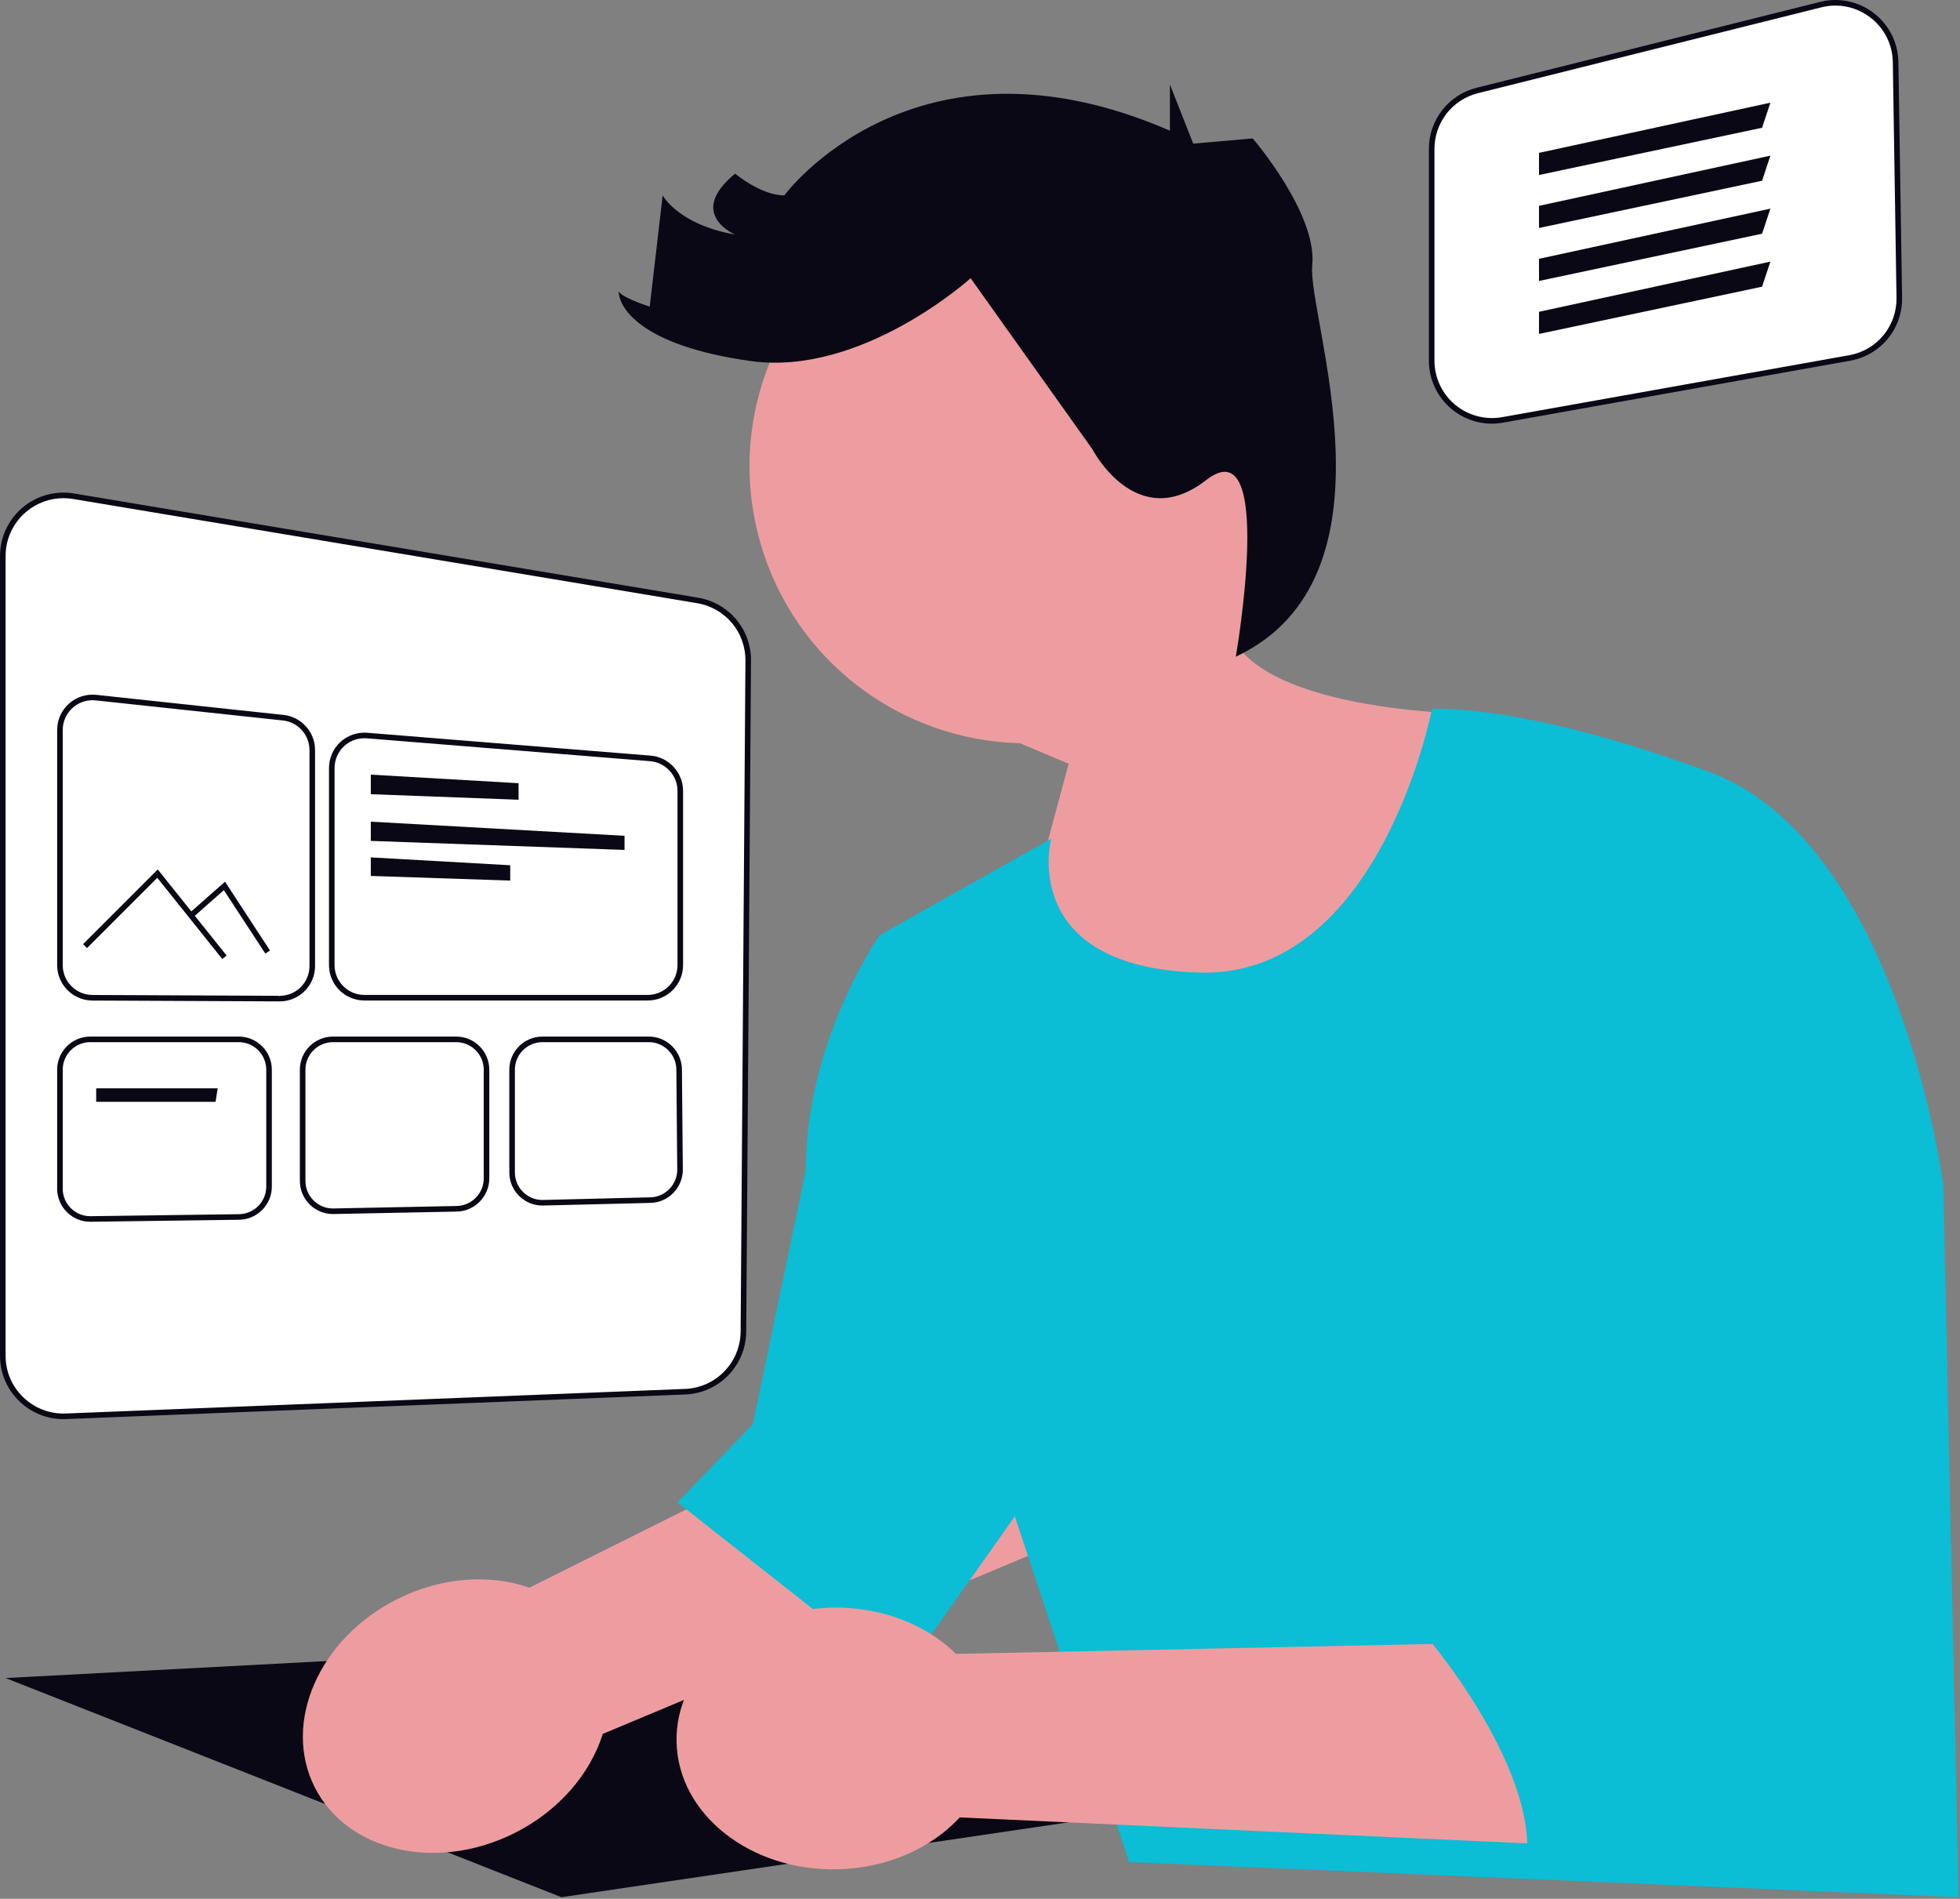
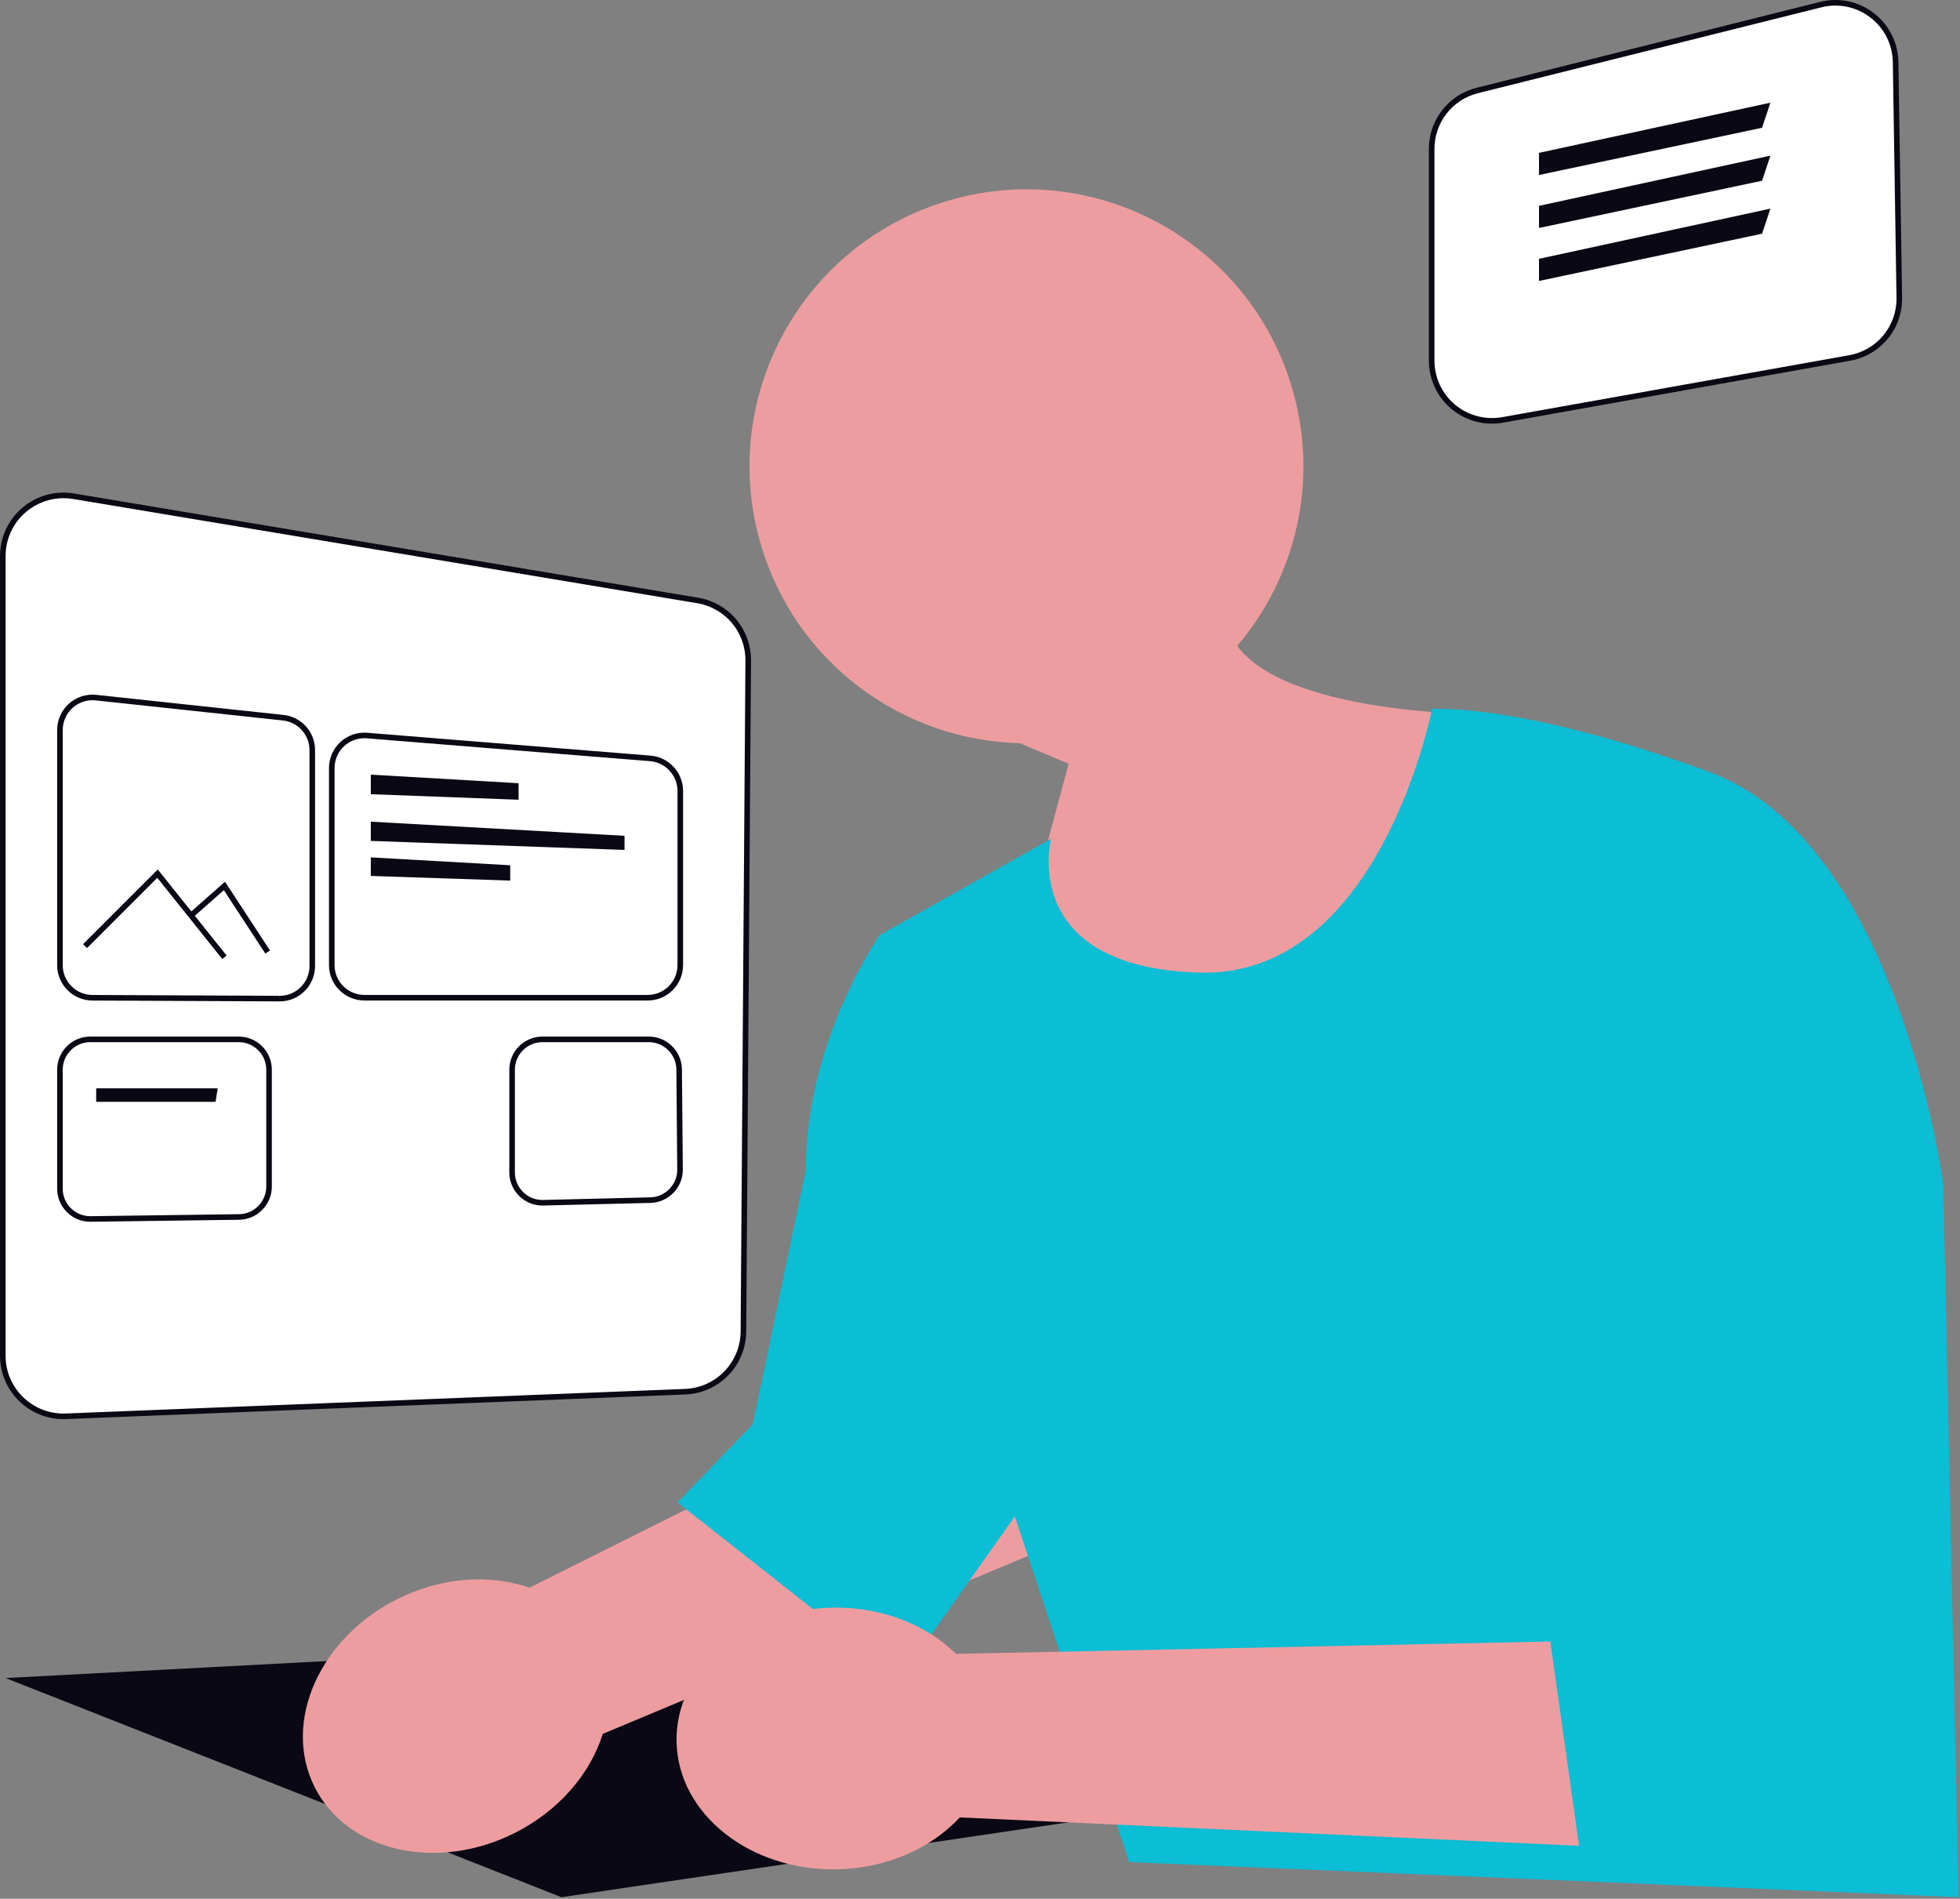
<svg xmlns="http://www.w3.org/2000/svg" width="703" height="681" viewBox="0 0 703 681" fill="none">
  <rect x="0" y="0" width="703" height="681" fill="#808080" stroke="none" />
  <g clip-path="url(#clip0_616_48)">
    <path d="M463.614 139.785C448.453 87.072 393.43 56.63 340.716 71.791C288.003 86.953 257.561 141.976 272.722 194.689C285.018 237.439 323.532 265.536 365.769 266.544L383.297 273.917L358.457 366.151L486.554 390.285L538.614 256.285C538.614 256.285 463.046 257.701 443.754 231.65C464.594 207.149 473.171 173.014 463.614 139.785Z" fill="#ED9DA0" />
    <path d="M2 601.822L201.372 680.418L395 651.822L191 591.822L2 601.822Z" fill="#090814" />
    <path d="M189.896 569.416L380.659 474.197L421.326 536.006L216.205 621.847C211.724 636.089 200.566 649.385 184.568 657.413C156.576 671.459 124.461 664.066 112.836 640.901C101.212 617.735 114.48 587.569 142.472 573.523C158.47 565.495 175.799 564.497 189.896 569.416Z" fill="#ED9DA0" />
    <path d="M513.615 254.286C513.615 254.286 495 350.822 430 348.822C365 346.822 377 300.822 377 300.822L315.605 335.322C315.605 335.322 289 372.822 289 419.822L270 510.822L243 538.822L323 601.822L364 543.822L405 667.822L702.5 680.418L697 424.822C697 424.822 681 301.822 613 276.822C545 251.822 513.615 254.286 513.615 254.286Z" fill="#0BBDD5" />
-     <path d="M348.14 99.78C348.14 99.78 309.154 135.053 269.24 129.484C229.325 123.914 221.899 109.991 221.899 104.421C221.899 104.421 221.899 106.278 233.038 109.991L237.679 70.076C237.679 70.076 243.249 80.545 263.67 84.129C263.67 84.129 246.034 76.76 263.67 62.279C263.67 62.279 272.953 70.076 281.307 70.076C281.307 70.076 327.719 6.956 419.615 46.87V30.285L427.969 51.511L438.748 50.574L449.318 49.655C449.318 49.655 472.524 76.574 470.668 95.139C468.811 113.704 504.024 206.95 443.255 235.514C443.255 235.514 457.672 152.69 432.61 172.183C407.547 191.676 391.767 161.044 391.767 161.044L348.14 99.78Z" fill="#090814" />
    <path d="M22.749 507.96C17.104 507.96 11.784 505.821 7.688 501.883C3.375 497.739 1 492.163 1 486.182V199.446C1 193.031 3.808 186.973 8.704 182.827C13.599 178.681 20.03 176.907 26.364 177.966L250.179 215.339C260.796 217.111 268.446 226.211 268.37 236.975L266.646 477.521C266.562 489.174 257.375 498.664 245.731 499.126L23.641 507.942C23.343 507.954 23.046 507.96 22.749 507.96Z" fill="white" />
    <path d="M22.749 508.961C16.854 508.961 11.258 506.704 6.994 502.605C2.484 498.271 0 492.439 0 486.183V199.448C0 192.737 2.937 186.401 8.058 182.065C13.178 177.727 19.909 175.876 26.529 176.981L250.344 214.353C261.448 216.207 269.45 225.724 269.37 236.983L267.646 477.53C267.56 489.383 258.47 499.096 246.769 500.065L246.77 500.086L23.681 508.942C23.369 508.954 23.059 508.961 22.749 508.961ZM22.762 178.668C17.885 178.668 13.135 180.386 9.351 183.592C4.679 187.547 2 193.326 2 199.448V486.183C2 491.89 4.266 497.21 8.381 501.163C12.476 505.1 17.931 507.173 23.602 506.944L245.691 498.128C256.801 497.687 265.565 488.633 265.646 477.515L267.37 236.969C267.442 226.699 260.144 218.017 250.014 216.326L26.199 178.953C25.054 178.762 23.904 178.668 22.762 178.668Z" fill="#090814" />
    <path d="M100.322 359.143H100.269L33.124 358.839C26.163 358.808 20.5 353.119 20.5 346.157V261.811C20.5 258.217 22.033 254.779 24.707 252.377C27.375 249.979 30.961 248.824 34.533 249.201L101.674 256.404C108.133 257.097 113.003 262.518 113.003 269.014V346.461C113.003 349.859 111.677 353.051 109.268 355.449C106.875 357.831 103.698 359.143 100.322 359.143ZM33.192 251.13C30.565 251.13 28.01 252.098 26.044 253.865C23.791 255.888 22.5 258.784 22.5 261.811V346.157C22.5 352.021 27.27 356.812 33.134 356.839L100.273 357.143L100.322 358.143V357.143C103.166 357.143 105.842 356.038 107.857 354.031C109.886 352.012 111.003 349.323 111.003 346.461V269.014C111.003 263.542 106.9 258.976 101.461 258.393L34.321 251.19C33.944 251.15 33.567 251.13 33.192 251.13Z" fill="#090814" />
    <path d="M232.317 358.822H130.682C123.688 358.822 118 353.133 118 346.139V275.442C118 271.912 119.488 268.515 122.083 266.12C124.674 263.729 128.184 262.524 131.701 262.801L233.337 270.997C239.877 271.525 245 277.077 245 283.638V346.139C245 353.133 239.311 358.822 232.317 358.822ZM130.693 264.76C128.019 264.76 125.414 265.768 123.438 267.59C121.254 269.607 120 272.469 120 275.442V346.139C120 352.03 124.792 356.822 130.682 356.822H232.317C238.208 356.822 243 352.03 243 346.139V283.638C243 278.112 238.685 273.435 233.177 272.991L131.541 264.794C131.258 264.771 130.975 264.76 130.693 264.76Z" fill="#090814" />
    <path d="M133 277.822V284.837L186 286.822V280.896L133 277.822Z" fill="#090814" />
    <path d="M133 294.689V301.586L224 304.822V299.756L133 294.689Z" fill="#090814" />
-     <path d="M133 307.498V314.148L183 315.822V310.322L133 307.498Z" fill="#090814" />
+     <path d="M133 307.498V314.148L183 315.822V310.322Z" fill="#090814" />
    <path d="M32.371 438.18C29.232 438.18 26.271 436.965 24.035 434.758C21.756 432.51 20.5 429.507 20.5 426.304V383.637C20.5 377.089 25.827 371.762 32.375 371.762H85.624C92.173 371.762 97.5 377.089 97.5 383.637V425.584C97.5 432.044 92.245 437.372 85.785 437.459L32.371 438.18ZM32.375 373.762C26.93 373.762 22.5 378.192 22.5 383.637V426.304C22.5 428.968 23.544 431.464 25.439 433.334C27.3 435.169 29.761 436.18 32.371 436.18L32.51 436.179L85.758 435.459C91.13 435.386 95.5 430.957 95.5 425.584V383.637C95.5 378.192 91.069 373.762 85.624 373.762L32.375 373.762Z" fill="#090814" />
-     <path d="M119.423 435.409C116.3 435.409 113.35 434.204 111.116 432.015C108.819 429.763 107.554 426.751 107.554 423.534V383.637C107.554 377.089 112.881 371.762 119.43 371.762H163.624C170.173 371.762 175.5 377.089 175.5 383.637V422.65C175.5 429.069 170.278 434.395 163.86 434.524L119.423 435.409ZM119.43 373.762C113.984 373.762 109.554 378.192 109.554 383.637V423.534C109.554 426.209 110.605 428.714 112.517 430.586C114.374 432.407 116.826 433.409 119.423 433.409L119.627 433.407L163.821 432.524C169.158 432.417 173.5 427.988 173.5 422.65V383.637C173.5 378.192 169.069 373.762 163.624 373.762H119.43Z" fill="#090814" />
    <path d="M194.547 432.362C191.435 432.362 188.492 431.163 186.261 428.985C183.951 426.731 182.679 423.713 182.679 420.486V383.637C182.679 377.089 188.006 371.762 194.555 371.762H232.716C239.206 371.762 244.533 377.042 244.591 383.532L244.909 419.439C244.966 425.885 239.77 431.258 233.325 431.416L194.547 432.362ZM194.555 373.762C189.109 373.762 184.679 378.192 184.679 383.637V420.486C184.679 423.169 185.736 425.68 187.657 427.554C189.514 429.365 191.96 430.362 194.547 430.362L194.8 430.358L233.276 429.417C238.635 429.286 242.956 424.817 242.909 419.457L242.591 383.549C242.543 378.152 238.113 373.762 232.716 373.762L194.555 373.762Z" fill="#090814" />
    <path d="M34.5 390.322V395.17H77.315L78.09 390.322H34.5Z" fill="#090814" />
    <path d="M79.719 343.946L56.417 314.818L31.207 340.028L29.793 338.614L56.583 311.824L81.281 342.697L79.719 343.946Z" fill="#090814" />
    <path d="M95.163 341.986L80.295 319.247L69.162 329.072L67.838 327.572L80.705 316.219L96.837 340.892L95.163 341.986Z" fill="#090814" />
    <path d="M535.099 150.942C530.066 150.942 525.167 149.185 521.239 145.896C516.32 141.778 513.5 135.737 513.5 129.322V53.419C513.5 43.481 520.233 34.857 529.875 32.447L653.048 1.654C659.485 0.043 666.199 1.441 671.461 5.484C676.724 9.527 679.802 15.652 679.905 22.288L681.226 106.768C681.393 117.424 673.898 126.516 663.408 128.387L538.915 150.603C537.644 150.83 536.366 150.942 535.099 150.942Z" fill="white" />
    <path d="M535.099 151.942C529.813 151.942 524.662 150.067 520.598 146.662C515.451 142.354 512.5 136.034 512.5 129.322V53.419C512.5 43.021 519.545 33.998 529.633 31.477L652.806 0.683C659.539 -1 666.563 0.459 672.07 4.691C677.576 8.922 680.797 15.33 680.905 22.272L682.226 106.753C682.4 117.901 674.561 127.413 663.584 129.371L539.091 151.587C537.773 151.823 536.431 151.942 535.099 151.942ZM658.33 2C656.653 2 654.962 2.205 653.29 2.624L530.117 33.417C520.922 35.716 514.5 43.941 514.5 53.419V129.322C514.5 135.44 517.19 141.202 521.881 145.129C526.521 149.015 532.777 150.683 538.739 149.619L663.232 127.403C673.238 125.618 680.385 116.946 680.226 106.784L678.905 22.304C678.807 15.975 675.871 10.133 670.852 6.277C667.198 3.47 662.813 2 658.33 2Z" fill="#090814" />
    <path d="M552 54.822V62.763L632 45.822L635 36.822L552 54.822Z" fill="#090814" />
    <path d="M552 73.822V81.763L632 64.822L635 55.822L552 73.822Z" fill="#090814" />
    <path d="M552 92.822V100.763L632 83.822L635 74.822L552 92.822Z" fill="#090814" />
-     <path d="M552 111.822V119.763L632 102.822L635 93.822L552 111.822Z" fill="#090814" />
    <path d="M342.898 593.158L556.058 588.719L566.369 661.984L344.243 651.805C334.099 662.76 318.325 670.003 300.43 670.414C269.12 671.132 243.256 650.709 242.662 624.797C242.067 598.885 266.967 577.297 298.277 576.579C316.172 576.168 332.262 582.681 342.898 593.158Z" fill="#ED9DA0" />
-     <path d="M555 430.822C555 430.822 548 474.822 569 489.822C569 489.822 562 543.822 579 560.822C579 560.822 547.76 562.087 553.88 578.455C553.88 578.455 508 570.822 514 589.822C514 589.822 556.459 640.781 546.229 673.802L685 666.822L700.488 586.919" fill="#0BBDD5" />
  </g>
  <defs>
    <clipPath id="clip0_616_48">
      <rect width="702.5" height="680.417" fill="white" />
    </clipPath>
  </defs>
</svg>